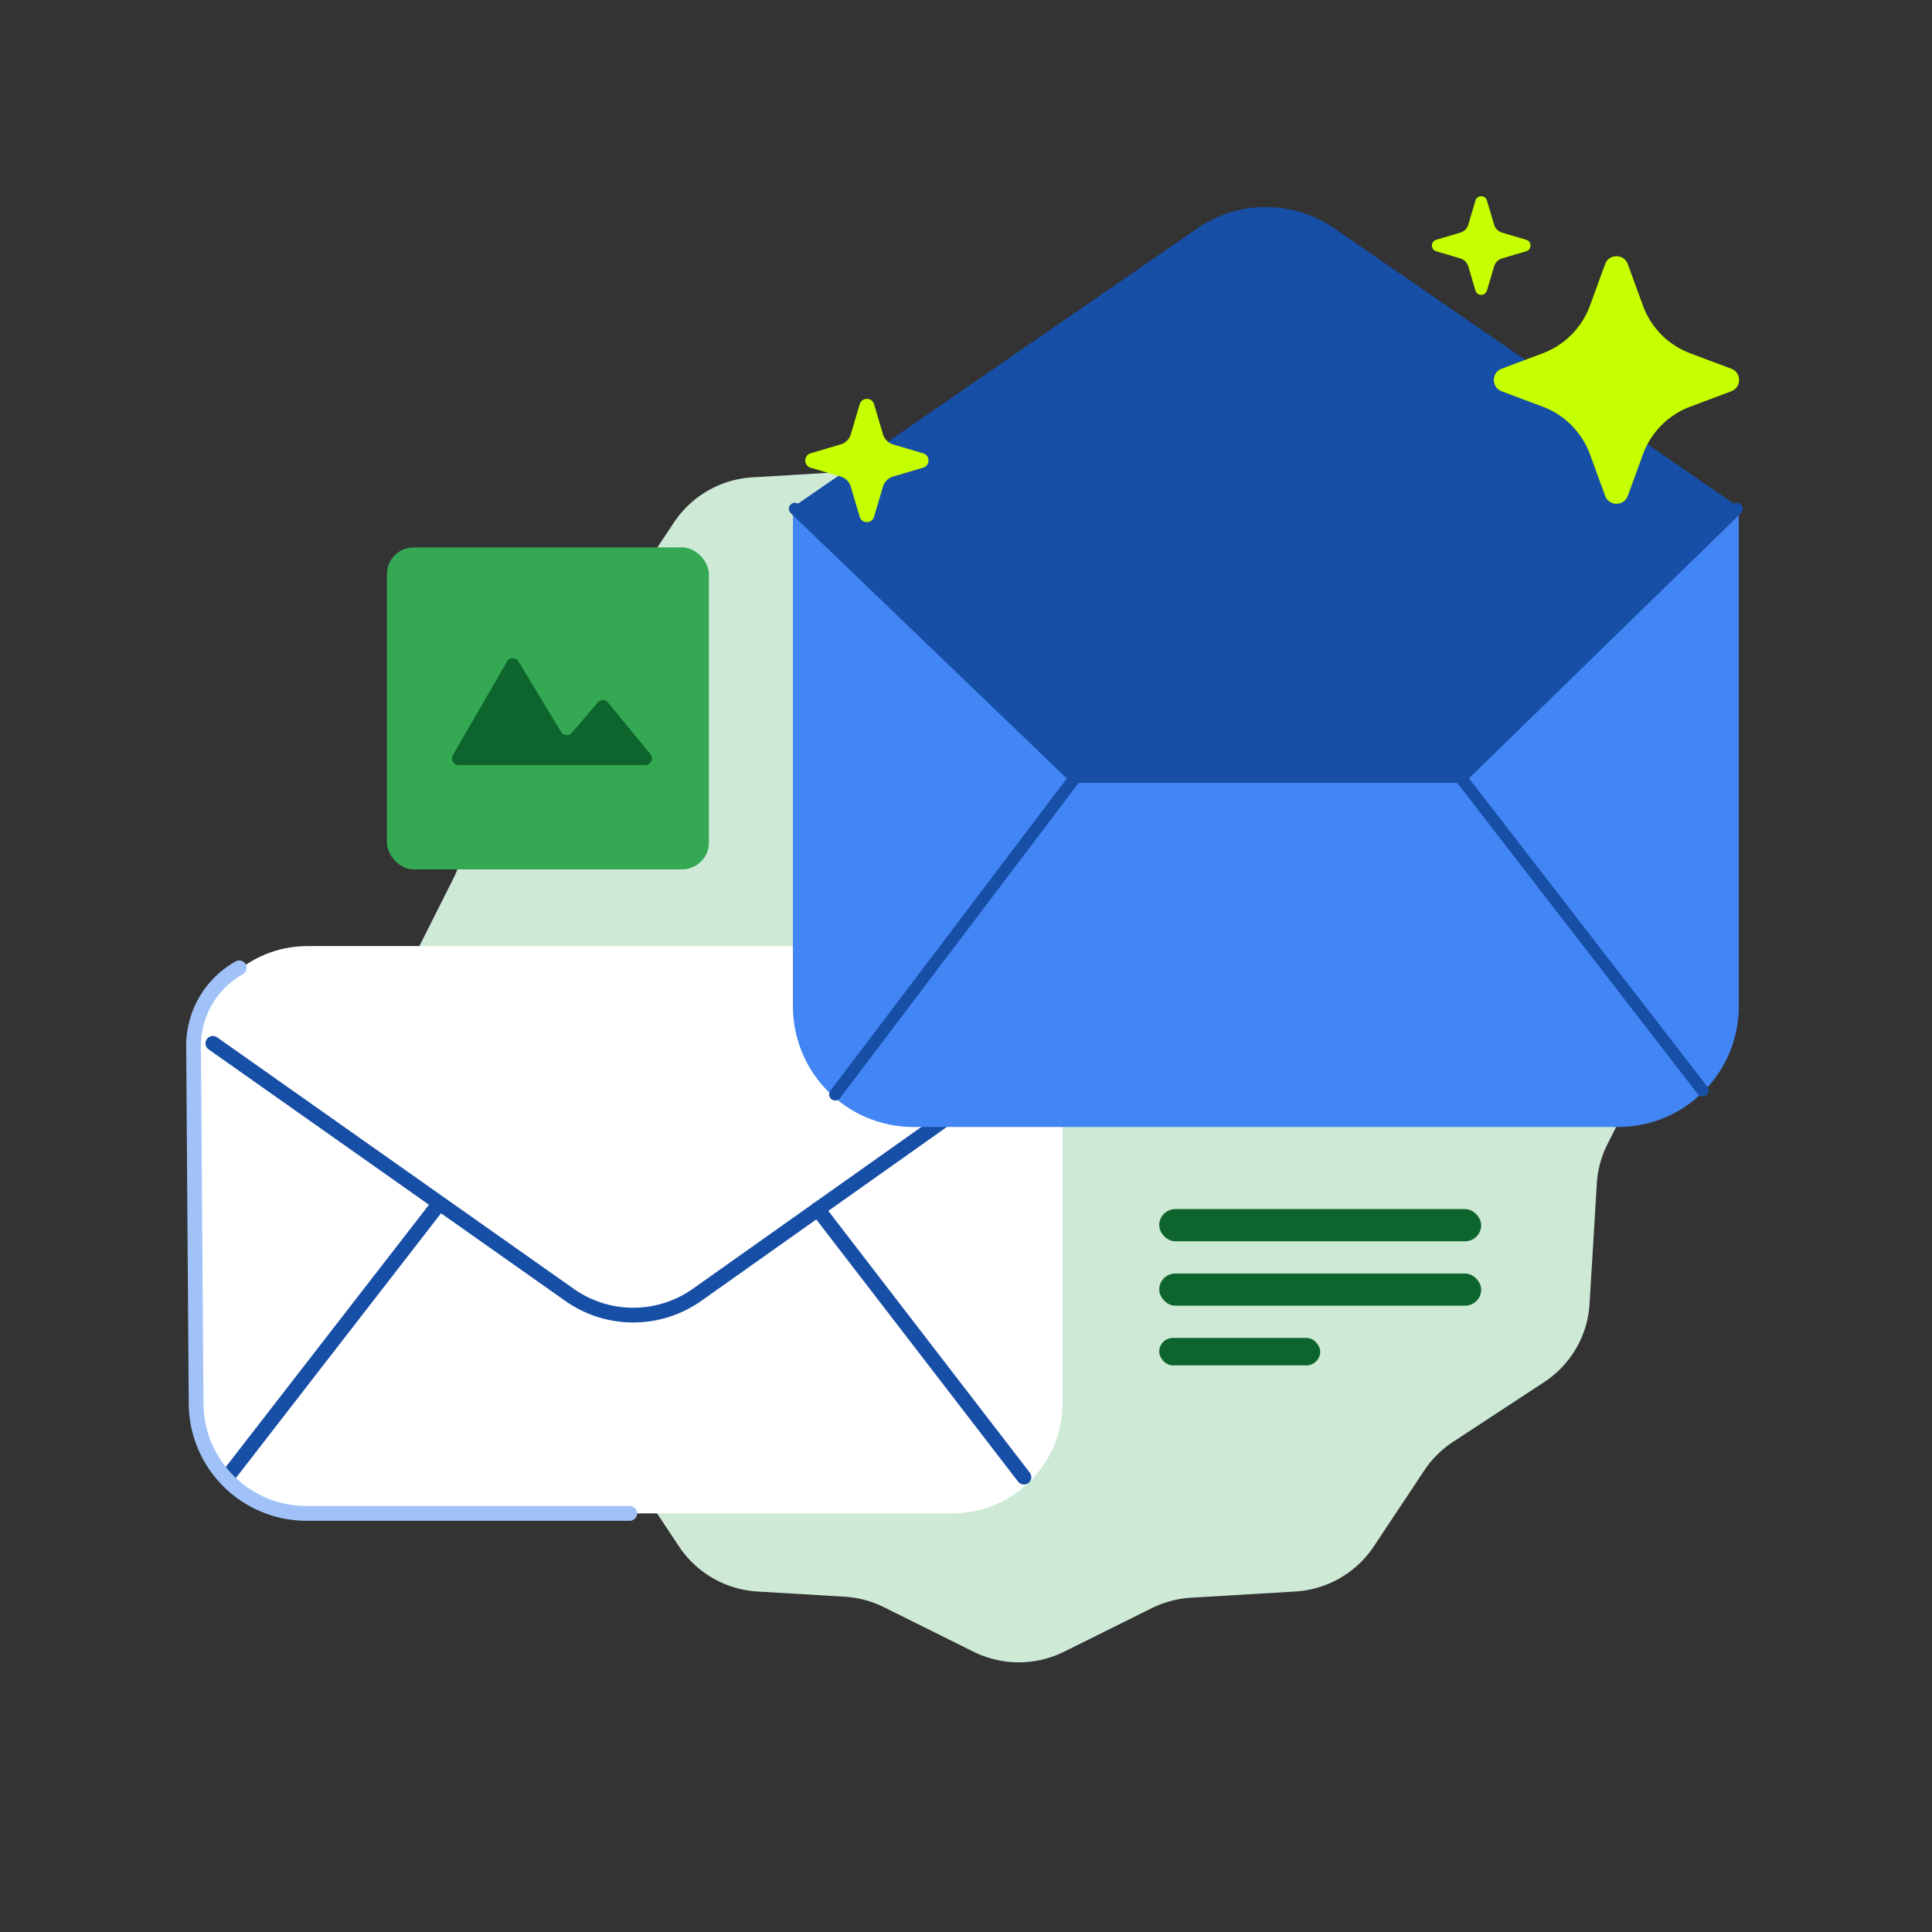
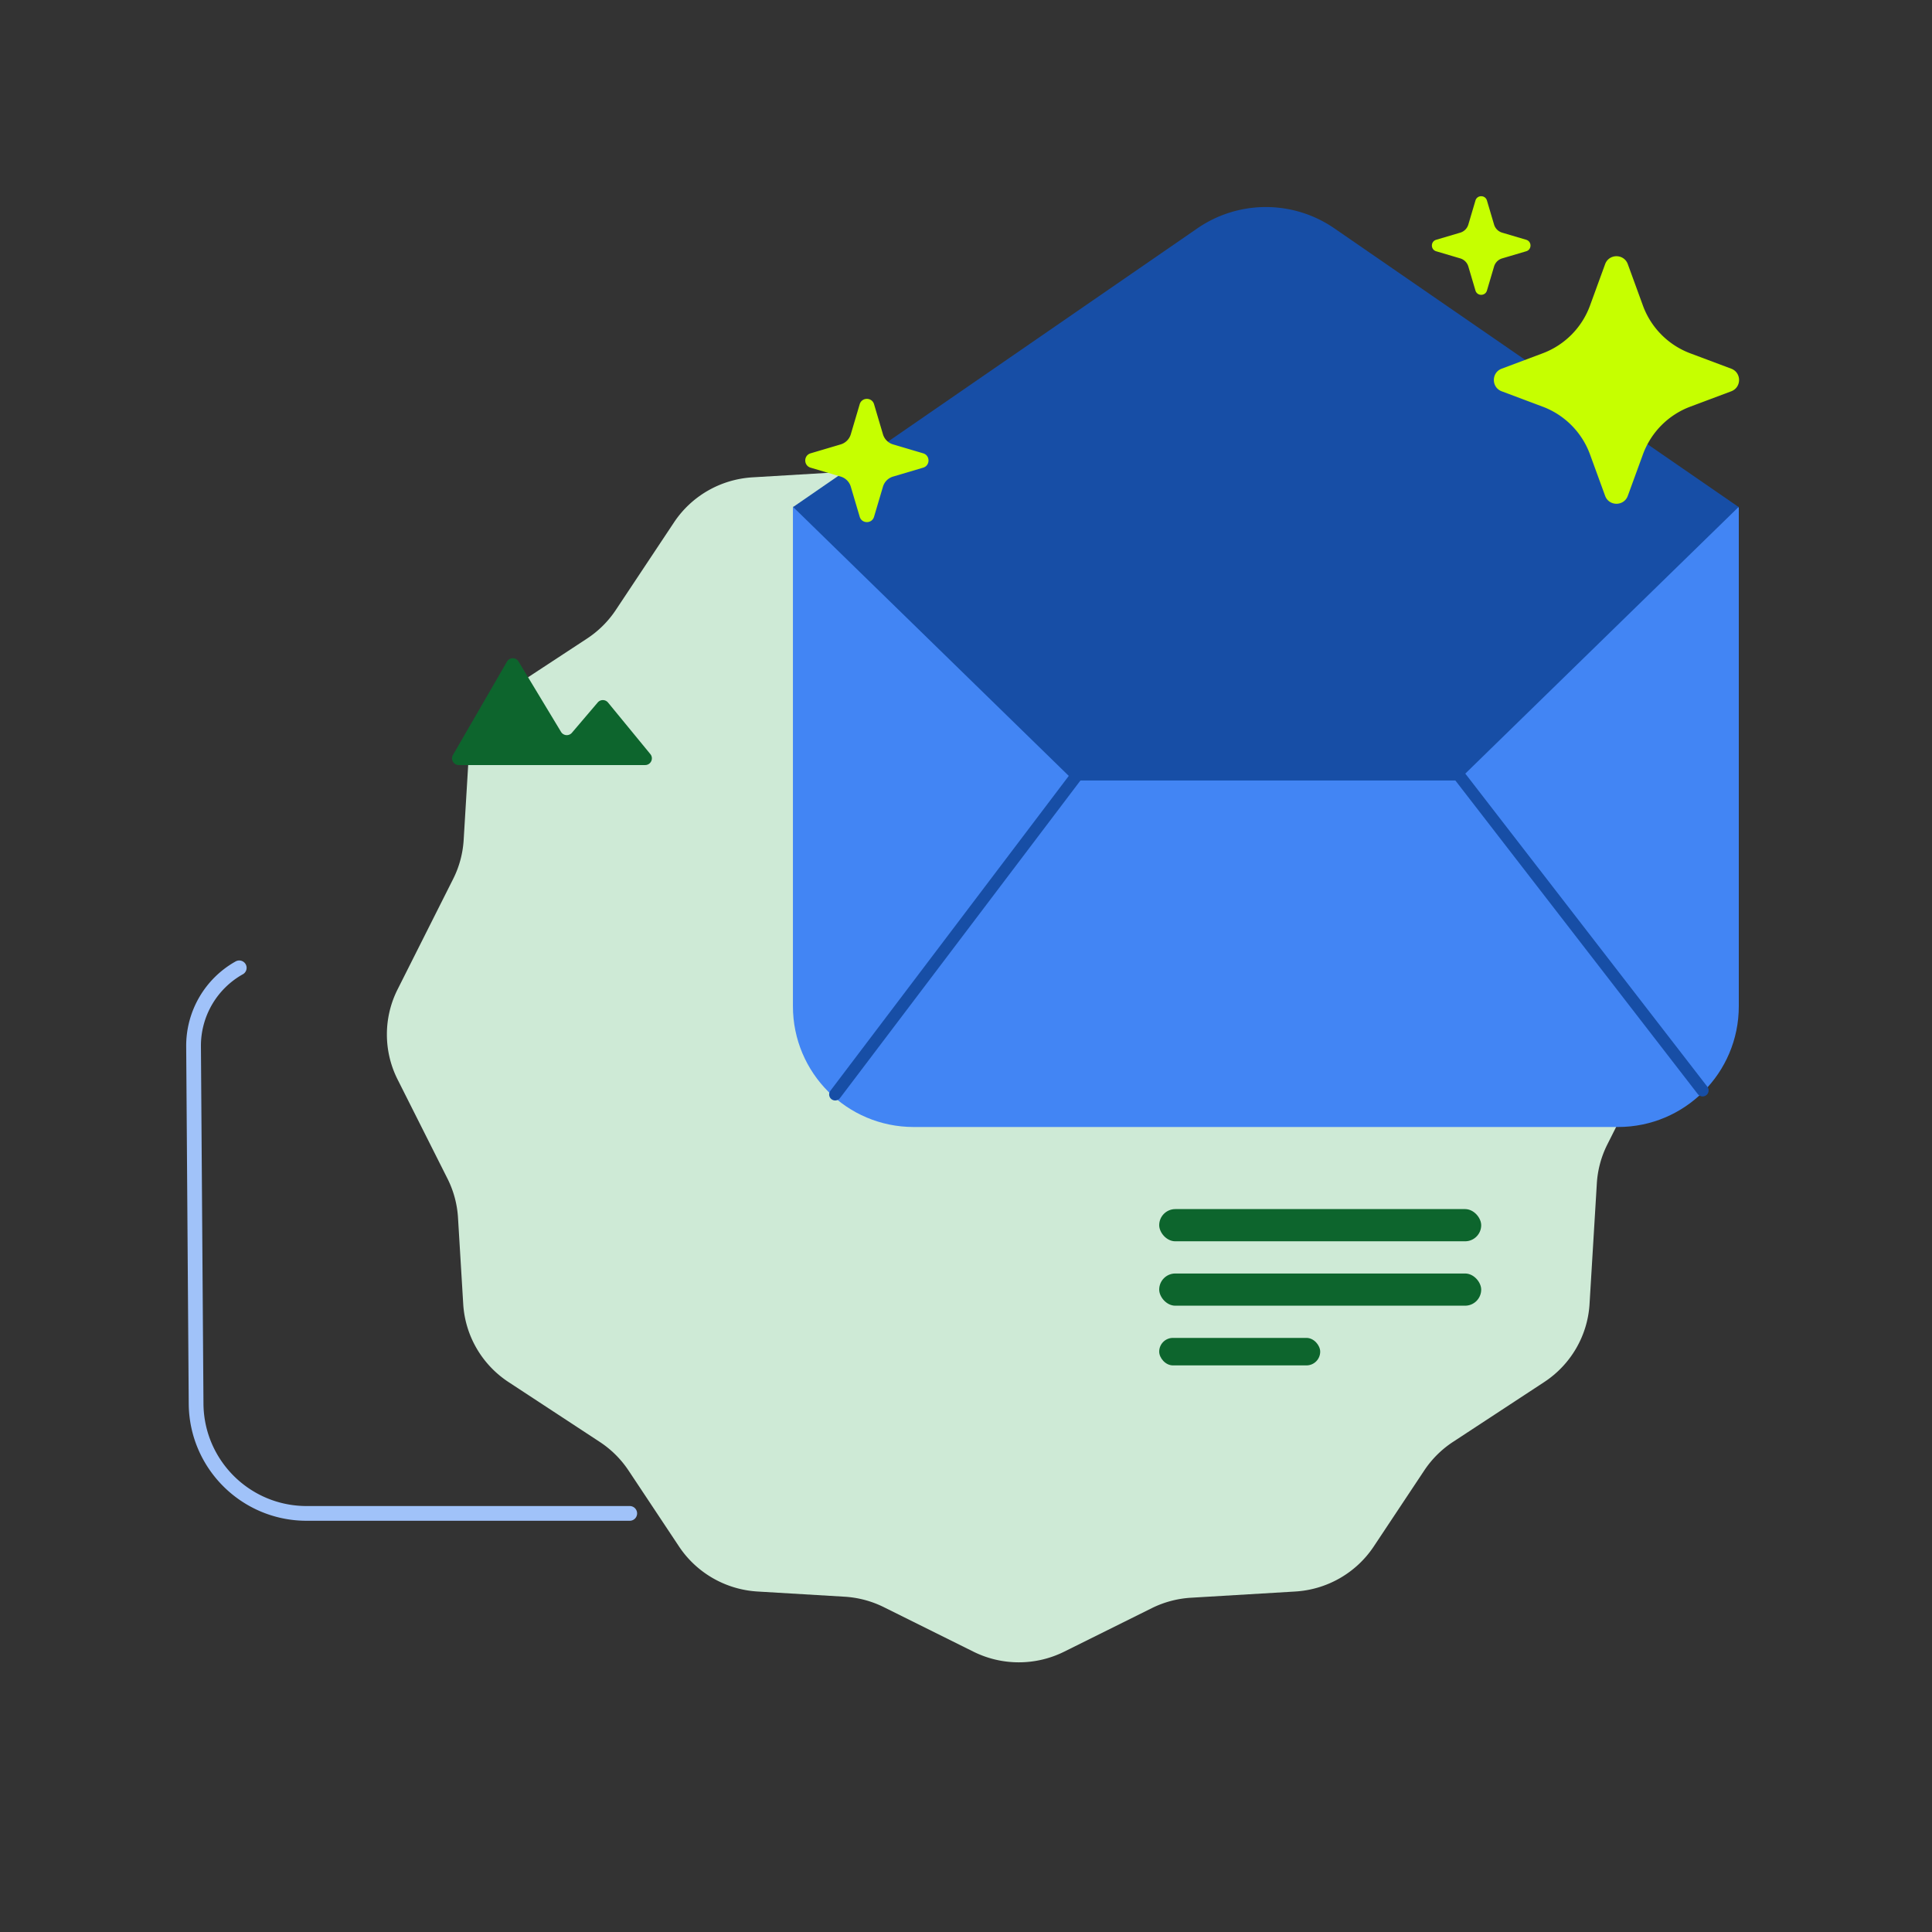
<svg xmlns="http://www.w3.org/2000/svg" width="480" height="480" fill="none">
  <rect width="100%" height="100%" fill="#333333" stroke="none" />
  <path fill="#CEEAD6" d="M241.855 103.643a25.335 25.335 0 0 1 22.533 0l21.584 10.723a25.307 25.307 0 0 0 9.757 2.598l27.303 1.628c7.915.472 15.145 4.62 19.514 11.195l14.459 21.76a25.12 25.12 0 0 0 7.142 7.097l18.262 11.98c6.617 4.342 10.791 11.525 11.267 19.39l1.64 27.156a24.919 24.919 0 0 0 2.614 9.695l9.531 18.94a24.886 24.886 0 0 1 0 22.39l-8.119 16.135a24.897 24.897 0 0 0-2.614 9.695l-1.81 29.957c-.475 7.865-4.649 15.048-11.267 19.39l-22.654 14.862a25.11 25.11 0 0 0-7.143 7.097l-12.546 18.882c-4.37 6.575-11.599 10.723-19.515 11.195l-25.895 1.544a25.325 25.325 0 0 0-9.757 2.598l-21.753 10.807a25.335 25.335 0 0 1-22.533 0l-22.267-11.062a25.325 25.325 0 0 0-9.757-2.598l-21.621-1.289c-7.916-.472-15.145-4.62-19.515-11.195l-12.542-18.875a25.114 25.114 0 0 0-7.143-7.098l-22.658-14.864c-6.617-4.342-10.791-11.525-11.266-19.39l-1.297-21.466a24.914 24.914 0 0 0-2.614-9.695l-12.394-24.63a24.89 24.89 0 0 1 0-22.39l13.8-27.425a24.898 24.898 0 0 0 2.615-9.695l1.127-18.667c.475-7.865 4.65-15.048 11.267-19.39l18.258-11.978a25.11 25.11 0 0 0 7.143-7.097l14.463-21.766c4.369-6.575 11.599-10.723 19.514-11.195L210 117.219a25.315 25.315 0 0 0 9.757-2.598l22.098-10.978Z" />
-   <path fill="#fff" d="M264 262.508c0-15.164-12.293-27.457-27.458-27.457H76.372c-15.164 0-27.457 12.293-27.457 27.457v86.034C48.915 363.707 61.21 376 76.373 376h160.169C251.707 376 264 363.707 264 348.542v-86.034Z" />
-   <path stroke="#174EA6" stroke-linecap="round" stroke-width="3.661" d="m203.135 300.397 51.255 66.59M108.405 299.95 57.15 366.093M261.396 259.22l-88.194 62.463a27.458 27.458 0 0 1-31.694.032L52.889 259.22" />
  <path stroke="#A0C2F9" stroke-linecap="round" stroke-width="3.661" d="M156.456 376H76.177c-15.089 0-27.35-12.175-27.457-27.263l-.63-88.76a22.191 22.191 0 0 1 11.349-19.519v0" />
  <path fill="#4285F4" d="M197 126h235v124c0 16.569-13.431 30-30 30H227c-16.569 0-30-13.431-30-30V126Z" />
  <path fill="#174EA6" d="M297.473 56.738a30 30 0 0 1 34.054 0L432 126H197l100.473-69.262Z" />
  <path fill="#174EA6" stroke="#174EA6" stroke-width="3" d="m267.314 192.408-66.628-65h227.628l-66.628 65h-94.372Z" />
  <path stroke="#174EA6" stroke-linecap="round" stroke-width="3" d="m268 192-60.5 79.908M362 192l61 78.908" />
  <mask id="a" width="228" height="148" x="201" y="48" maskUnits="userSpaceOnUse" style="mask-type:alpha">
    <path fill="#174EA6" d="m201 128.751 114-79.843 114 79.843-67.627 67.157h-92.746L201 128.751Z" />
  </mask>
-   <path stroke="#174EA6" stroke-linecap="round" stroke-width="3" d="M197.5 126.408 266.799 193h96.402l68.299-66.592" />
  <path fill="#C6FF00" d="M398.787 65.629c.96-2.629 4.677-2.629 5.637 0l3.753 10.283a20 20 0 0 0 11.761 11.867l10.182 3.82c2.595.974 2.595 4.644 0 5.618l-10.182 3.82a20 20 0 0 0-11.761 11.868l-3.753 10.282c-.96 2.629-4.677 2.629-5.637 0l-3.753-10.282a20 20 0 0 0-11.761-11.868l-10.182-3.82c-2.595-.974-2.595-4.644 0-5.618l10.182-3.82a20 20 0 0 0 11.761-11.867l3.753-10.283ZM366.573 49.817c.421-1.421 2.433-1.421 2.854 0l1.771 5.977a2.976 2.976 0 0 0 2.008 2.008l5.977 1.77c1.421.422 1.421 2.434 0 2.855l-5.977 1.77a2.976 2.976 0 0 0-2.008 2.01l-1.771 5.976c-.421 1.421-2.433 1.421-2.854 0l-1.771-5.977a2.976 2.976 0 0 0-2.008-2.008l-5.977-1.77c-1.421-.422-1.421-2.434 0-2.855l5.977-1.77a2.976 2.976 0 0 0 2.008-2.01l1.771-5.976ZM213.589 100.429c.526-1.776 3.042-1.776 3.568 0l2.213 7.471a3.722 3.722 0 0 0 2.511 2.511l7.471 2.213c1.776.527 1.776 3.042 0 3.568l-7.471 2.214a3.719 3.719 0 0 0-2.511 2.51l-2.213 7.471c-.526 1.776-3.042 1.776-3.568 0l-2.213-7.471a3.719 3.719 0 0 0-2.511-2.51l-7.471-2.214c-1.776-.526-1.776-3.041 0-3.568l7.471-2.213a3.722 3.722 0 0 0 2.511-2.511l2.213-7.471Z" />
  <rect width="80" height="8" x="288" y="300.397" fill="#0D652D" rx="4" />
  <rect width="80" height="8" x="288" y="316.397" fill="#0D652D" rx="4" />
  <rect width="40" height="6.833" x="288" y="332.397" fill="#0D652D" rx="3.417" />
-   <rect width="80" height="79.998" x="96.121" y="136.001" fill="#34A853" rx="6.667" />
  <path fill="#0D652D" d="M128.83 164.342a1.667 1.667 0 0 0-2.87.027l-13.425 23.204c-.643 1.111.159 2.501 1.443 2.501h46.31c1.408 0 2.181-1.637 1.288-2.724l-10.513-12.806a1.668 1.668 0 0 0-2.557-.023l-6.419 7.537a1.667 1.667 0 0 1-2.696-.22l-10.561-17.496Z" />
</svg>